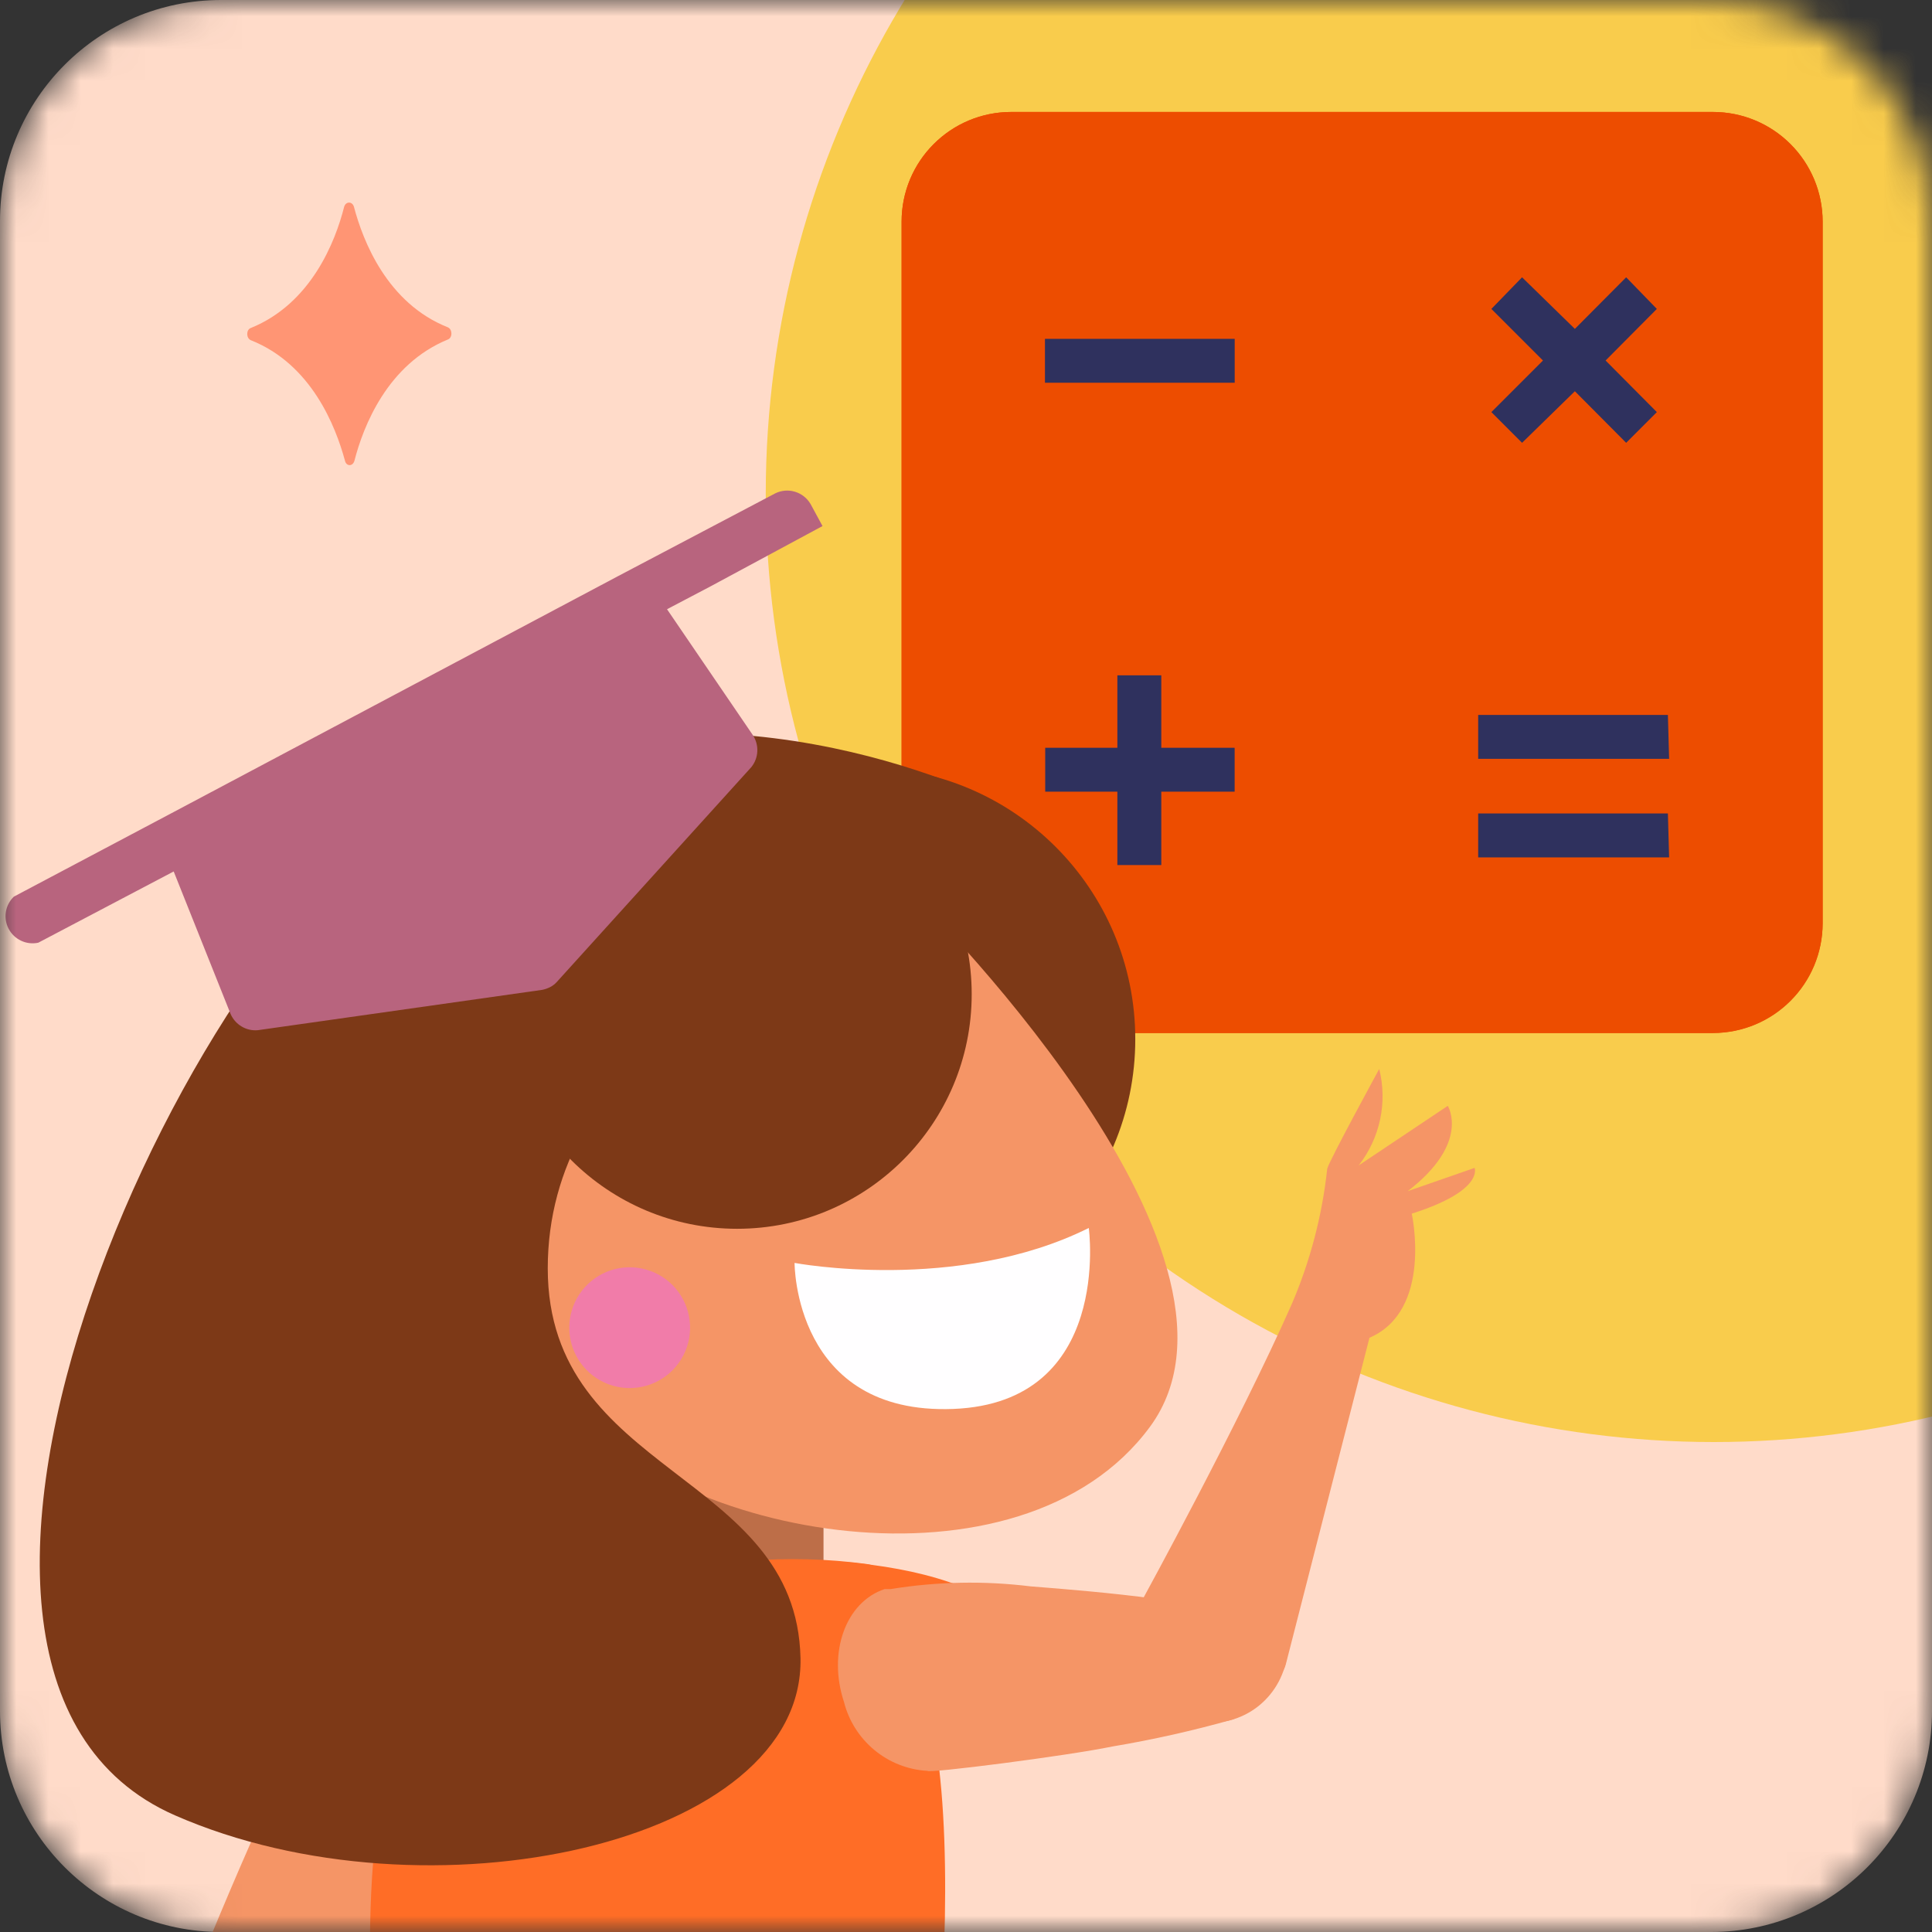
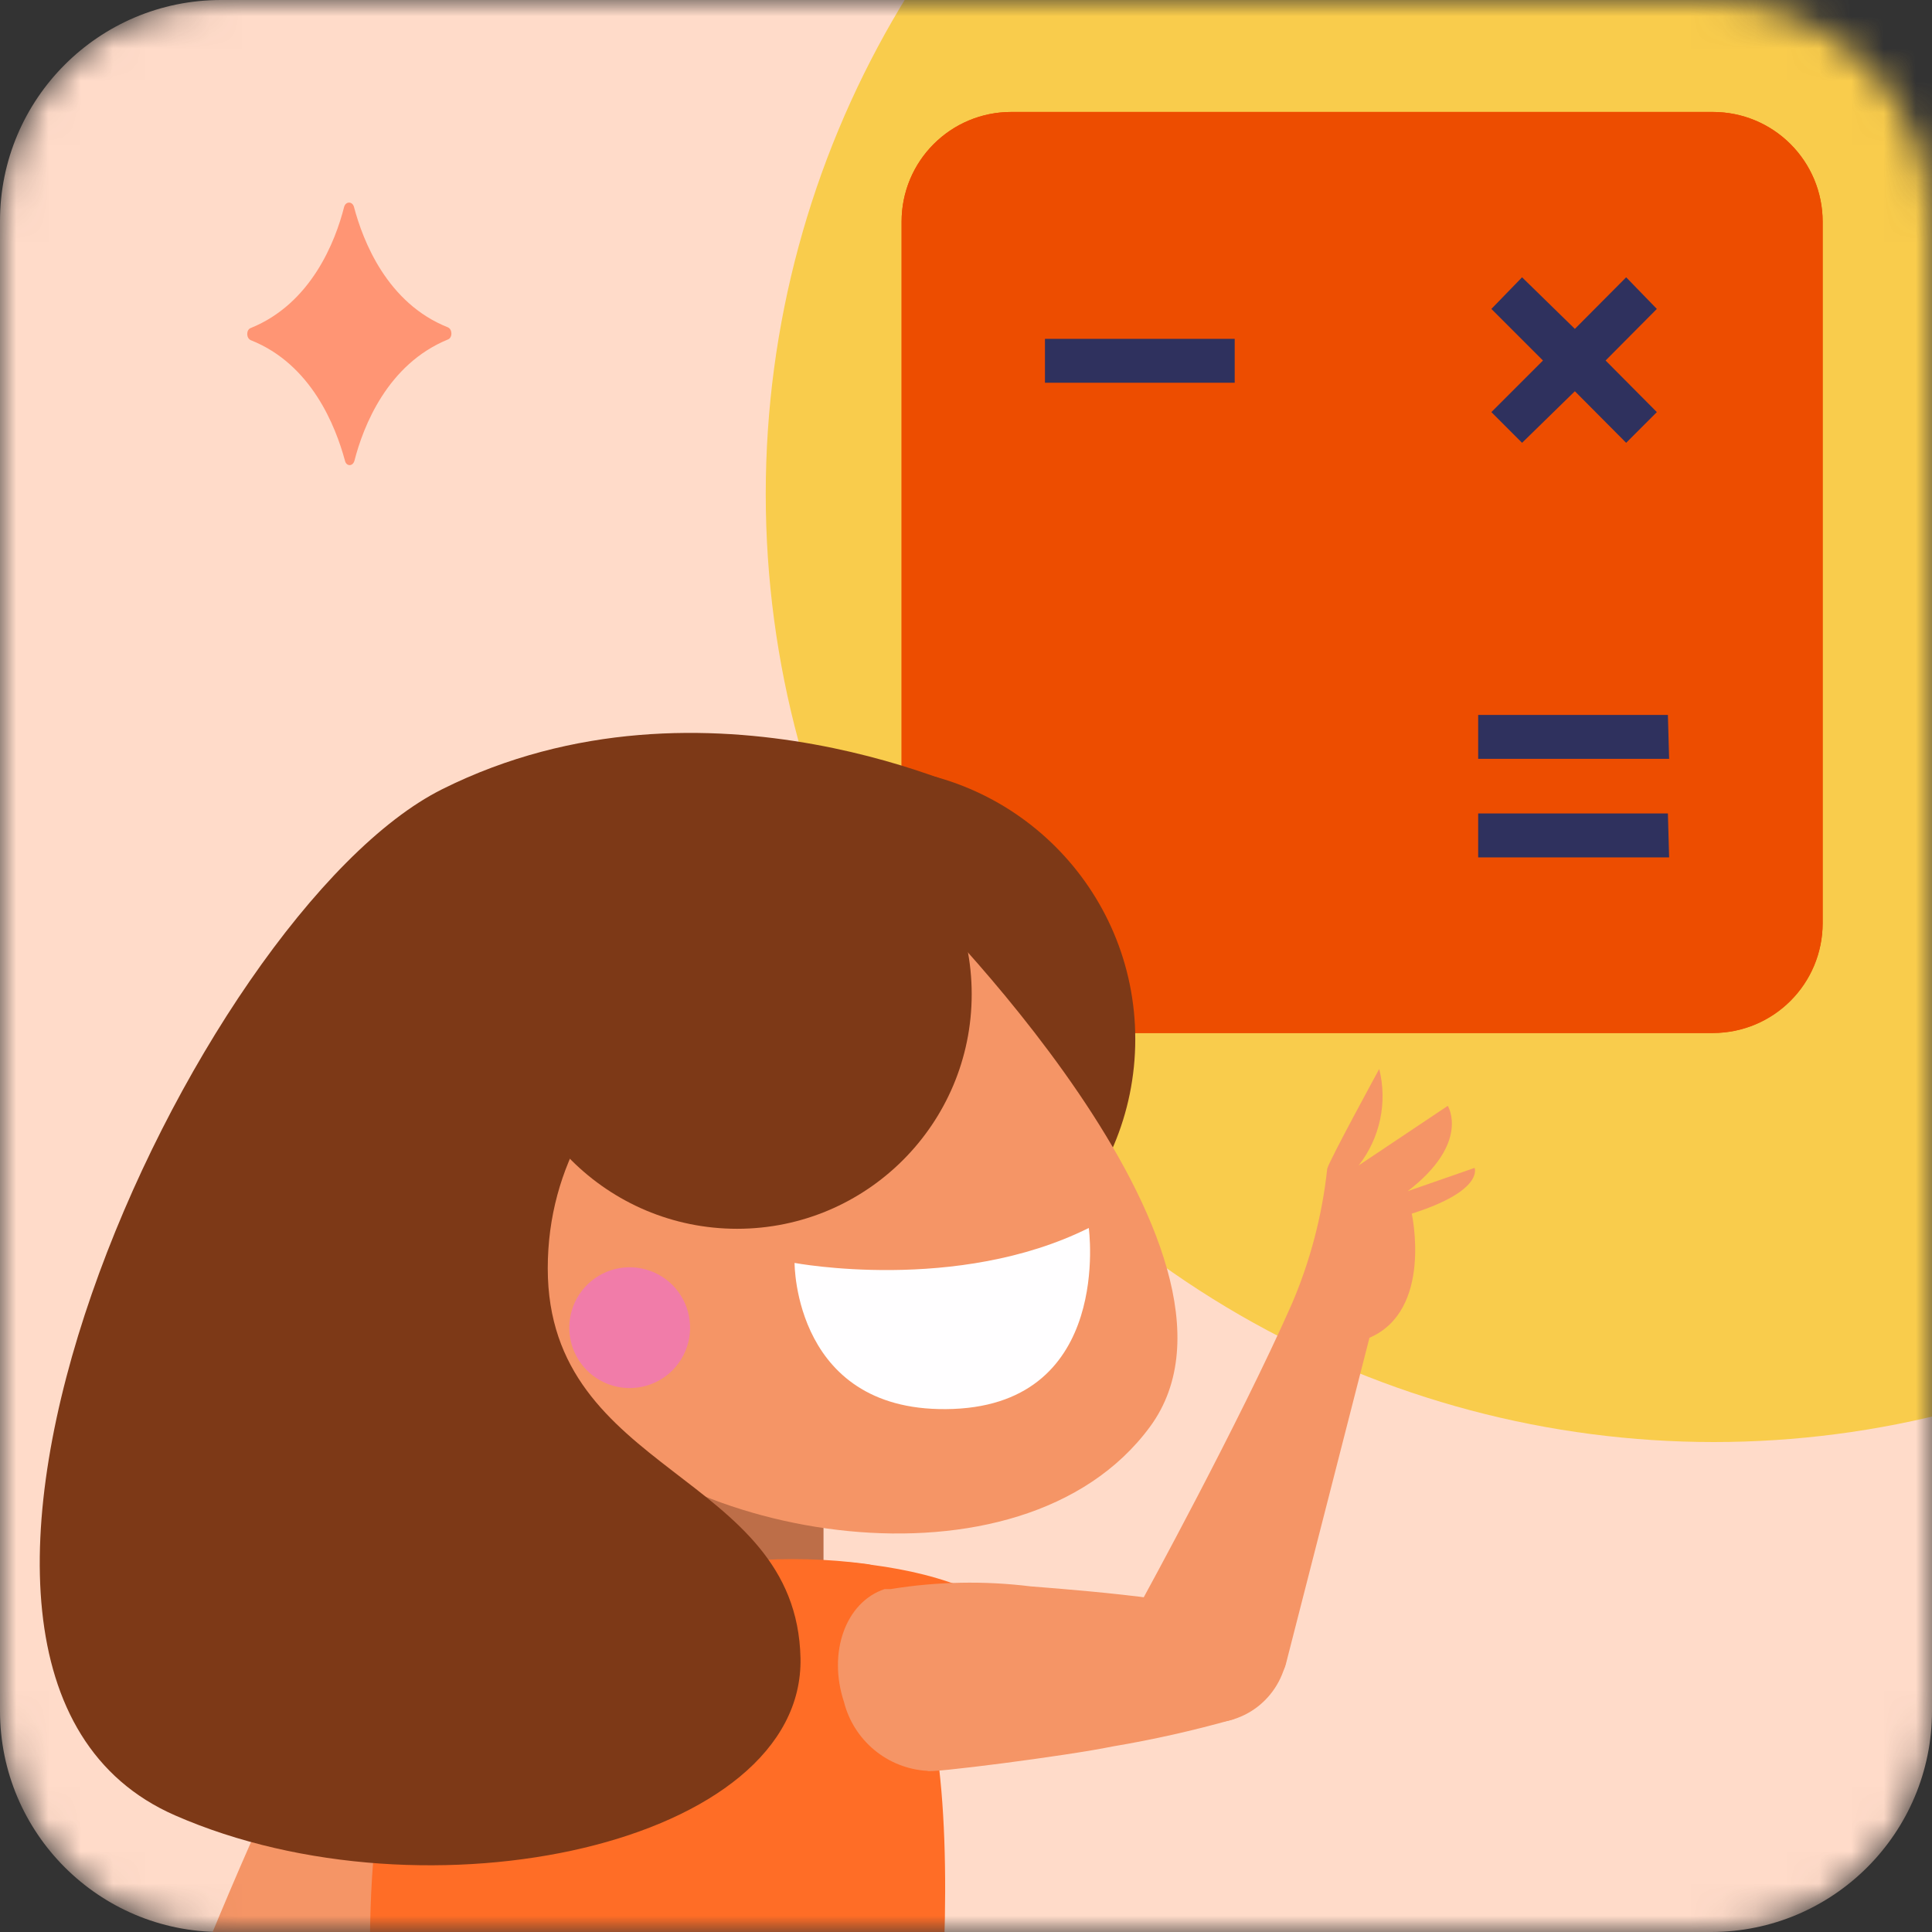
<svg xmlns="http://www.w3.org/2000/svg" width="60" height="60" viewBox="0 0 60 60" fill="none">
  <rect x="0" y="0" width="60" height="60" fill="#333333" stroke="none" />
  <mask id="mask0_5544_281" style="mask-type:alpha" maskUnits="userSpaceOnUse" x="0" y="0" width="60" height="60">
    <path d="M53.136 0H6.864C3.073 0 0 3.073 0 6.864V53.136C0 56.927 3.073 60 6.864 60H53.136C56.927 60 60 56.927 60 53.136V6.864C60 3.073 56.927 0 53.136 0Z" fill="#FFDBC9" />
  </mask>
  <g mask="url(#mask0_5544_281)">
    <path d="M53.136 0H6.864C3.073 0 0 3.073 0 6.864V53.136C0 56.927 3.073 60 6.864 60H53.136C56.927 60 60 56.927 60 53.136V6.864C60 3.073 56.927 0 53.136 0Z" fill="#FFDBC9" />
    <circle cx="53.223" cy="15.342" r="29.442" fill="#F9CC4C" />
    <path d="M53.2 3.477H31.403C29.523 3.477 28 5.001 28 6.88V28.677C28 30.557 29.523 32.081 31.403 32.081H53.2C55.08 32.081 56.604 30.557 56.604 28.677V6.88C56.604 5.001 55.08 3.477 53.2 3.477Z" fill="#ED4D00" />
    <rect x="43.714" y="19.714" width="9.429" height="8.571" fill="#2F315E" />
    <rect x="30.859" y="8.571" width="9.429" height="8.571" fill="#2F315E" />
    <path d="M53.19 3.477H31.403C30.501 3.477 29.635 3.835 28.997 4.474C28.358 5.112 28 5.978 28 6.88V28.677C28.002 29.579 28.361 30.443 28.999 31.081C29.637 31.719 30.501 32.078 31.403 32.081H53.19C54.093 32.078 54.958 31.719 55.598 31.081C56.237 30.444 56.599 29.58 56.604 28.677V6.88C56.601 5.977 56.24 5.111 55.6 4.473C54.961 3.835 54.094 3.477 53.19 3.477ZM32.452 10.523H38.345V11.886H32.452V10.523ZM41.615 30.717H31.403C30.862 30.715 30.344 30.499 29.96 30.117C29.576 29.736 29.358 29.218 29.353 28.677V18.456H41.615V30.717ZM51.836 26.627H45.906V25.263H51.798L51.836 26.627ZM51.836 23.566H45.906V22.203H51.798L51.836 23.566ZM55.24 17.092H42.978V4.84H53.19C53.732 4.84 54.252 5.055 54.636 5.437C55.021 5.819 55.238 6.338 55.24 6.88V17.092Z" fill="#ED4D00" />
-     <path d="M34.701 26.865H36.065V24.586H38.343V23.223H36.065V20.973H34.701V23.223H32.46V24.586H34.701V26.865Z" fill="#2F315E" />
    <path d="M50.502 8.612L48.909 10.214L47.269 8.612L46.316 9.594L47.918 11.196L46.316 12.798L47.269 13.752L48.909 12.15L50.502 13.752L51.455 12.798L49.863 11.196L51.455 9.594L50.502 8.612Z" fill="#2F315E" />
    <path d="M10.993 6.426C11.274 7.49 12.025 9.417 13.908 10.165C14.056 10.228 14.056 10.491 13.908 10.544C12.033 11.312 11.282 13.239 11.009 14.303C10.96 14.492 10.753 14.492 10.712 14.303C10.423 13.239 9.672 11.312 7.789 10.565C7.641 10.502 7.641 10.238 7.789 10.186C9.664 9.427 10.415 7.5 10.687 6.426C10.737 6.247 10.943 6.247 10.993 6.426Z" fill="#FF9574" />
    <path d="M26.81 40.719C31.476 40.719 35.257 36.938 35.257 32.272C35.257 27.607 31.476 23.825 26.81 23.825C22.145 23.825 18.363 27.607 18.363 32.272C18.363 36.938 22.145 40.719 26.81 40.719Z" fill="#7D3917" />
    <path d="M25.575 44.698V49.367C25.575 53.103 23.379 56.376 20.426 56.737H20.266C16.901 57.083 13.99 53.532 14.023 49.224V46.885V44.134V41.989L14.537 41.652L20.426 37.799L22.437 36.478L23.337 38.884L25.575 44.698Z" fill="#BD6E48" />
    <path d="M12.838 58.976C12.838 57.294 14.521 53.794 14.226 52.515C14.134 52.153 12.013 53.028 11.063 53.491C10.125 53.872 9.318 54.518 8.741 55.35C8.619 55.529 8.506 55.714 8.404 55.905C8 56.679 7.024 58.968 6.208 60.953C5.518 62.636 4.955 63.991 4.955 63.991L-1.877 60.322C-1.877 60.322 -3.307 57.605 -4.149 56.435C-4.99 55.266 -4.99 55.375 -6.782 55.308C-6.782 55.308 -6.9 55.501 -6.547 55.737L-7.867 55.375C-7.867 55.375 -7.867 56.545 -7.396 56.856C-6.52 57.272 -5.838 58.01 -5.495 58.917C-5.851 58.618 -6.247 58.372 -6.673 58.185C-6.984 58.185 -7.918 57.916 -7.918 57.916C-7.584 58.383 -7.127 58.747 -6.597 58.968C-5.831 59.245 -4.914 60.953 -4.073 61.34C-3.232 61.727 1.917 66.977 3.432 67.911C4.946 68.845 6.898 69.392 8.665 67.39C8.803 67.229 8.926 67.058 9.035 66.876C10.045 65.345 11.912 61.357 12.089 61.038C12.5 60.42 12.757 59.713 12.838 58.976Z" fill="#F59566" />
    <path d="M28.477 51.8C30.581 57.209 28.233 71.377 28.233 71.377L12.567 71.361C12.567 71.361 8.807 52.683 15.327 49.486L12.719 49.402C13.76 48.68 14.956 48.21 16.21 48.03L21.528 48.645C25.07 48.148 31.279 48.358 32.617 51.665C32.617 51.699 28.477 51.749 28.477 51.8Z" fill="#FF6D26" />
    <path d="M19.645 49.579C20.741 48.952 21.962 48.575 23.221 48.477C24.449 48.377 25.685 48.407 26.906 48.57C29.843 48.999 19.158 57.143 19.158 57.143L17.82 50.631L19.645 49.579Z" fill="#FF6D26" />
    <path d="M38.585 52.977C38.4 53.103 38.51 53.322 38.291 53.398C37.059 53.746 35.809 54.027 34.547 54.239C33.117 54.534 28.817 55.081 28.8 54.996C28.196 54.961 27.619 54.734 27.154 54.348C26.688 53.962 26.357 53.438 26.209 52.851C25.704 51.32 26.26 49.755 27.471 49.351H27.656C29.098 49.116 30.565 49.088 32.014 49.267C33.007 49.343 34.614 49.477 35.826 49.645C36.835 50.899 37.449 52.144 38.585 52.977Z" fill="#F59566" />
    <path d="M45.795 36.27C45.795 36.27 46.098 36.976 43.843 37.691C43.843 37.691 44.508 40.695 42.53 41.545L39.931 51.691C39.9 51.808 39.843 51.915 39.762 52.005C39.681 52.094 39.581 52.163 39.468 52.205C39.292 52.259 39.125 52.338 38.971 52.44C37.852 51.599 36.447 51.018 35.488 49.664C35.488 49.664 38.483 44.195 40.116 40.502C40.691 39.162 41.063 37.744 41.218 36.295C41.277 36.051 42.833 33.199 42.833 33.199C42.962 33.714 42.971 34.251 42.86 34.77C42.749 35.289 42.522 35.776 42.194 36.194L44.962 34.343C44.962 34.343 45.677 35.487 43.717 36.993L45.795 36.27Z" fill="#F59566" />
    <path d="M37.615 53.498C38.93 53.498 39.996 52.414 39.996 51.075C39.996 49.737 38.93 48.652 37.615 48.652C36.3 48.652 35.234 49.737 35.234 51.075C35.234 52.414 36.3 53.498 37.615 53.498Z" fill="#F59566" />
    <path d="M28.249 27.654C28.249 27.654 39.734 38.852 35.712 44.312C31.69 49.772 20.778 47.762 17.615 43.471C17.615 43.471 12.348 46.146 11.851 40.703C11.355 35.259 12.676 22.564 28.249 27.654Z" fill="#F59566" />
    <path d="M5.434 56.377C13.267 59.809 24.987 57.269 24.86 51.489C24.734 45.709 17.011 45.818 17.011 39.39C17.011 32.962 23.741 29.294 28.251 29.656C32.761 30.017 30.682 24.793 30.682 24.793C30.682 24.793 21.933 20.418 13.738 24.507C6.073 28.326 -4.864 51.867 5.434 56.377Z" fill="#7D3917" />
    <path d="M22.892 38.161C26.915 38.161 30.177 34.899 30.177 30.875C30.177 26.851 26.915 23.589 22.892 23.589C18.867 23.589 15.605 26.851 15.605 30.875C15.605 34.899 18.867 38.161 22.892 38.161Z" fill="#7D3917" />
    <path d="M24.676 39.221C24.676 39.221 29.724 40.172 33.813 38.136C33.813 38.136 34.562 43.562 29.606 43.756C24.651 43.949 24.676 39.221 24.676 39.221Z" fill="#FFFEFF" />
    <path opacity="0.5" d="M19.547 43.108C19.918 43.11 20.282 43.001 20.592 42.796C20.901 42.591 21.143 42.299 21.286 41.956C21.43 41.613 21.468 41.236 21.396 40.871C21.325 40.507 21.147 40.172 20.885 39.908C20.623 39.645 20.289 39.466 19.924 39.393C19.56 39.32 19.183 39.356 18.839 39.498C18.496 39.64 18.203 39.88 17.996 40.189C17.79 40.498 17.679 40.861 17.679 41.232C17.679 41.728 17.876 42.204 18.226 42.556C18.576 42.907 19.051 43.106 19.547 43.108Z" fill="#EF65EC" />
-     <path d="M23.382 22.832C23.48 22.981 23.528 23.158 23.519 23.337C23.51 23.515 23.445 23.686 23.332 23.825L17.291 30.497C17.232 30.563 17.16 30.617 17.081 30.657C17.004 30.696 16.922 30.724 16.837 30.741L8.003 31.994C7.827 32.009 7.652 31.968 7.501 31.877C7.35 31.787 7.231 31.651 7.161 31.489L5.394 27.064L1.188 29.277C1.009 29.315 0.822 29.294 0.657 29.216C0.491 29.139 0.355 29.009 0.269 28.847C0.184 28.686 0.153 28.501 0.182 28.32C0.211 28.139 0.298 27.973 0.43 27.846L5.403 25.213L19.176 17.902L24.081 15.319C24.272 15.227 24.491 15.21 24.694 15.273C24.896 15.335 25.068 15.472 25.174 15.655L25.544 16.337L22.061 18.213L20.715 18.92L23.382 22.832Z" fill="#B8647E" />
  </g>
</svg>